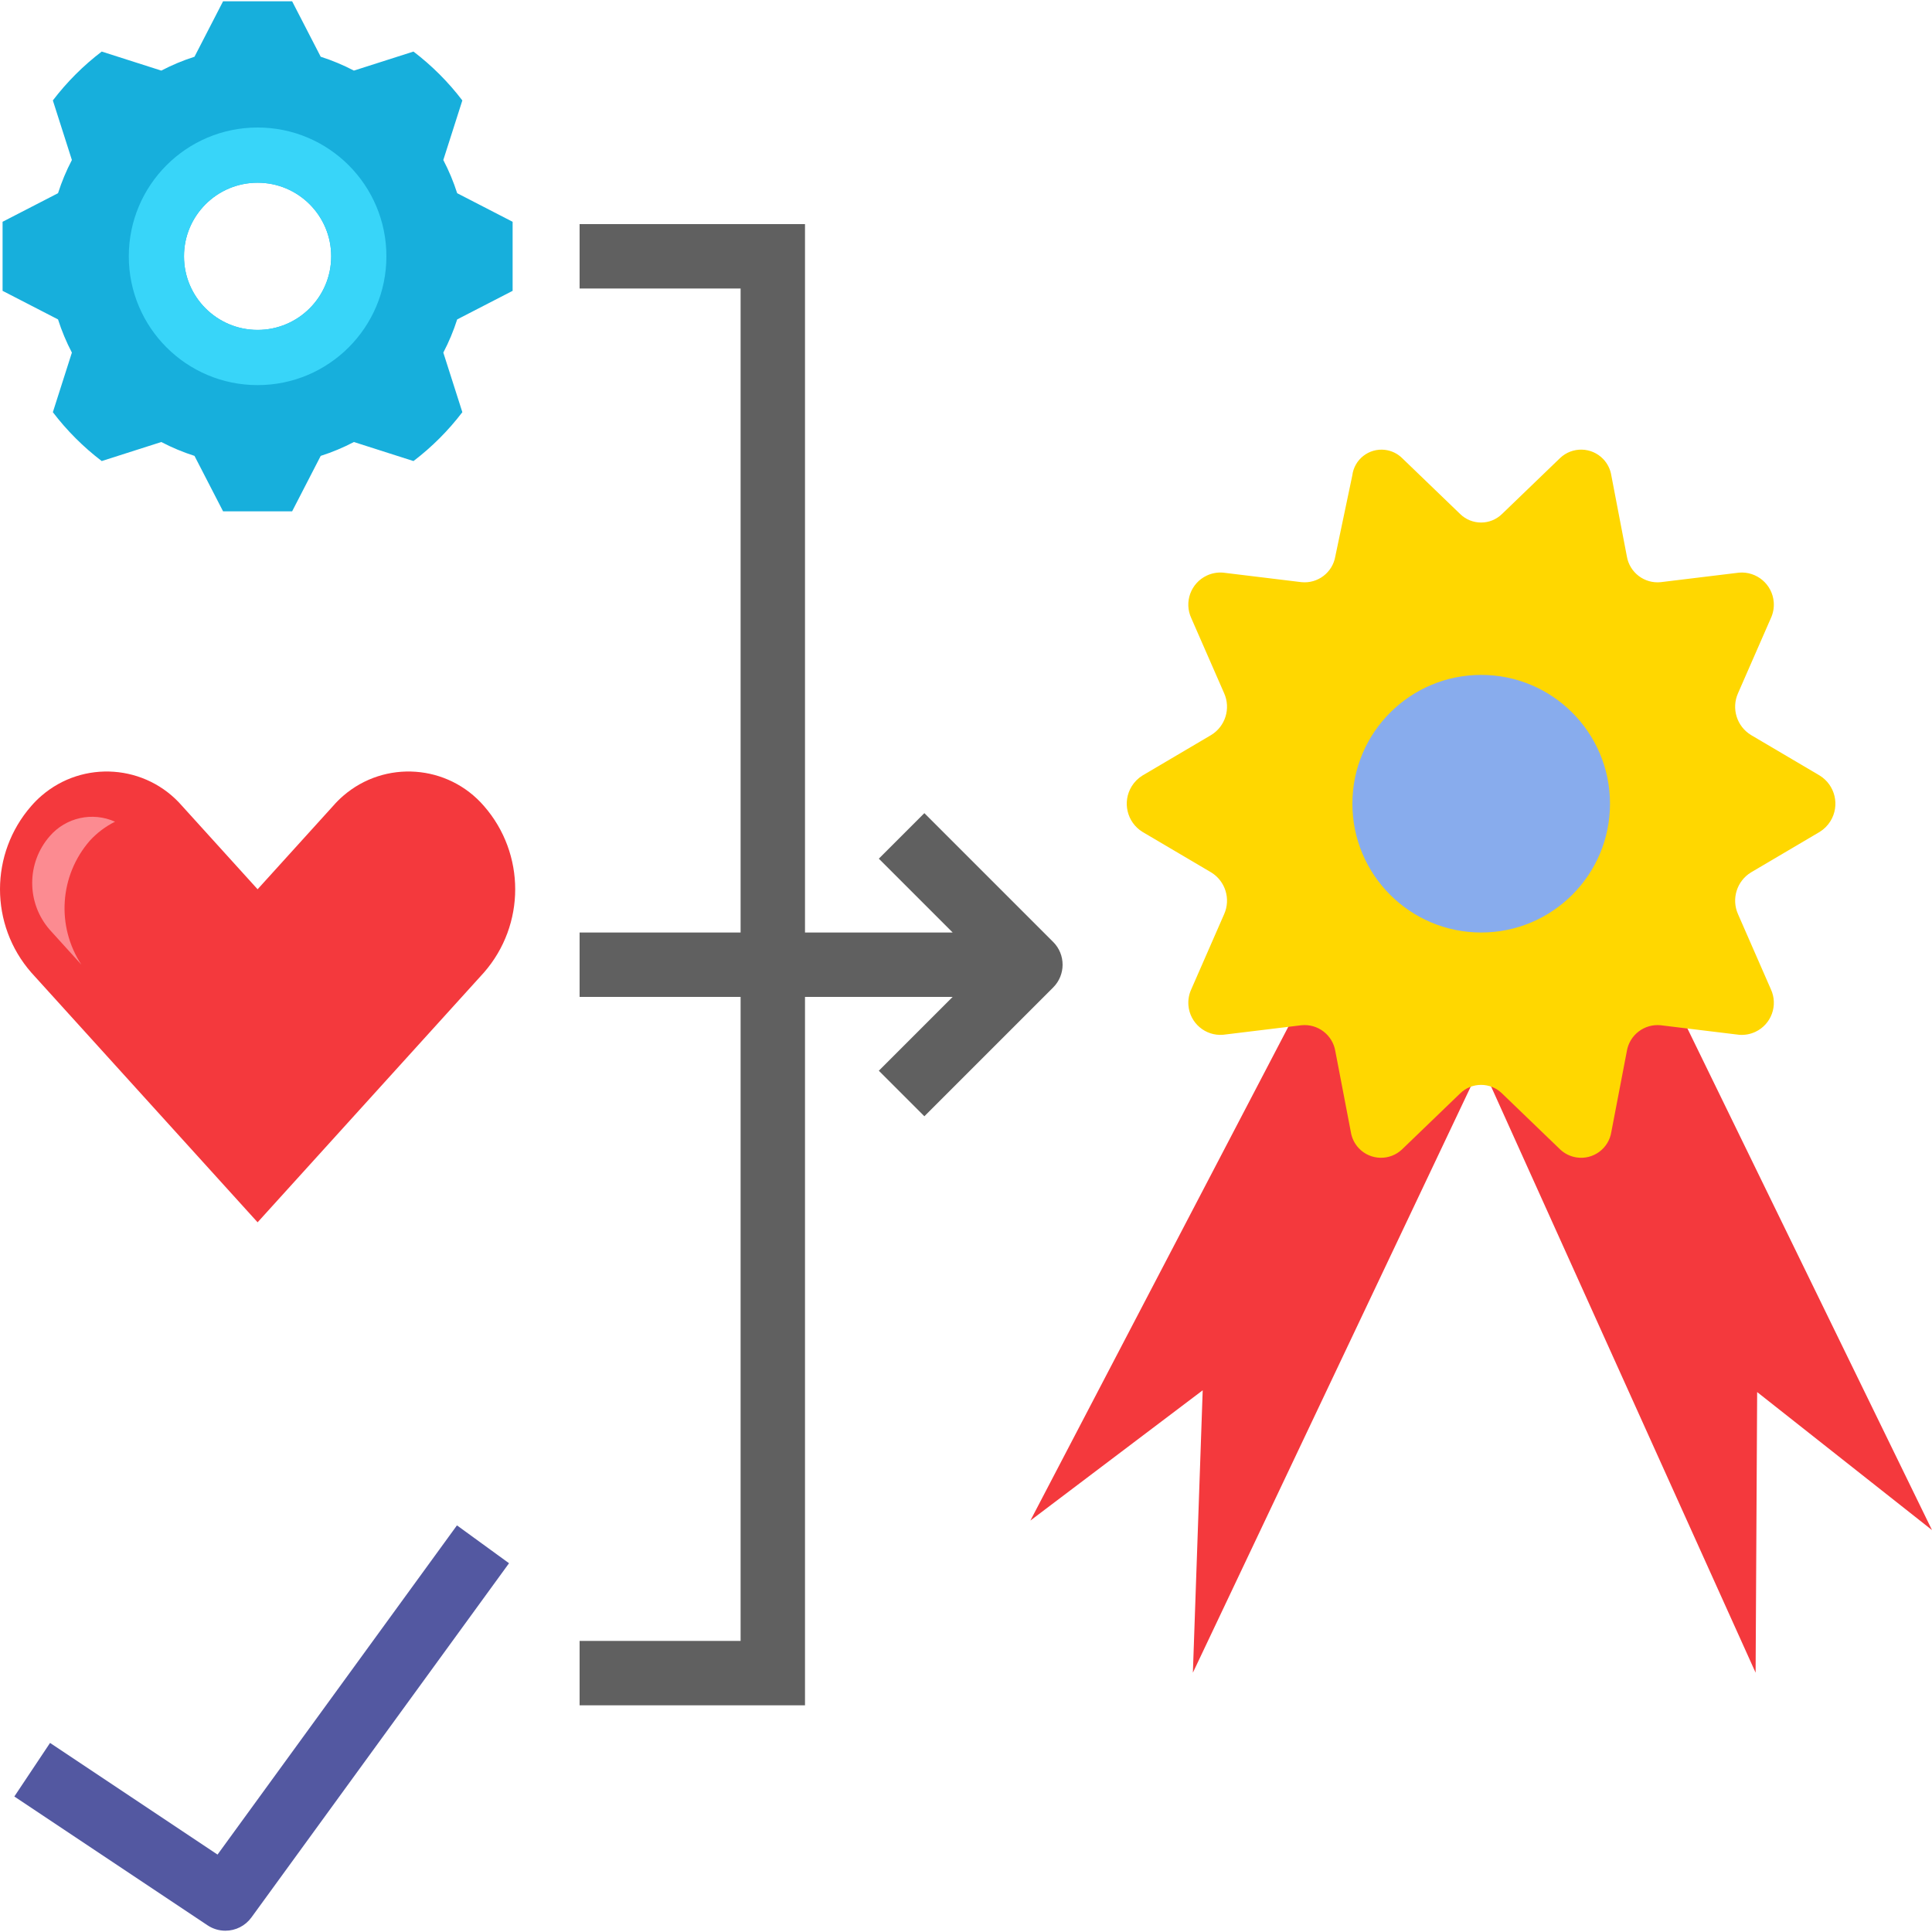
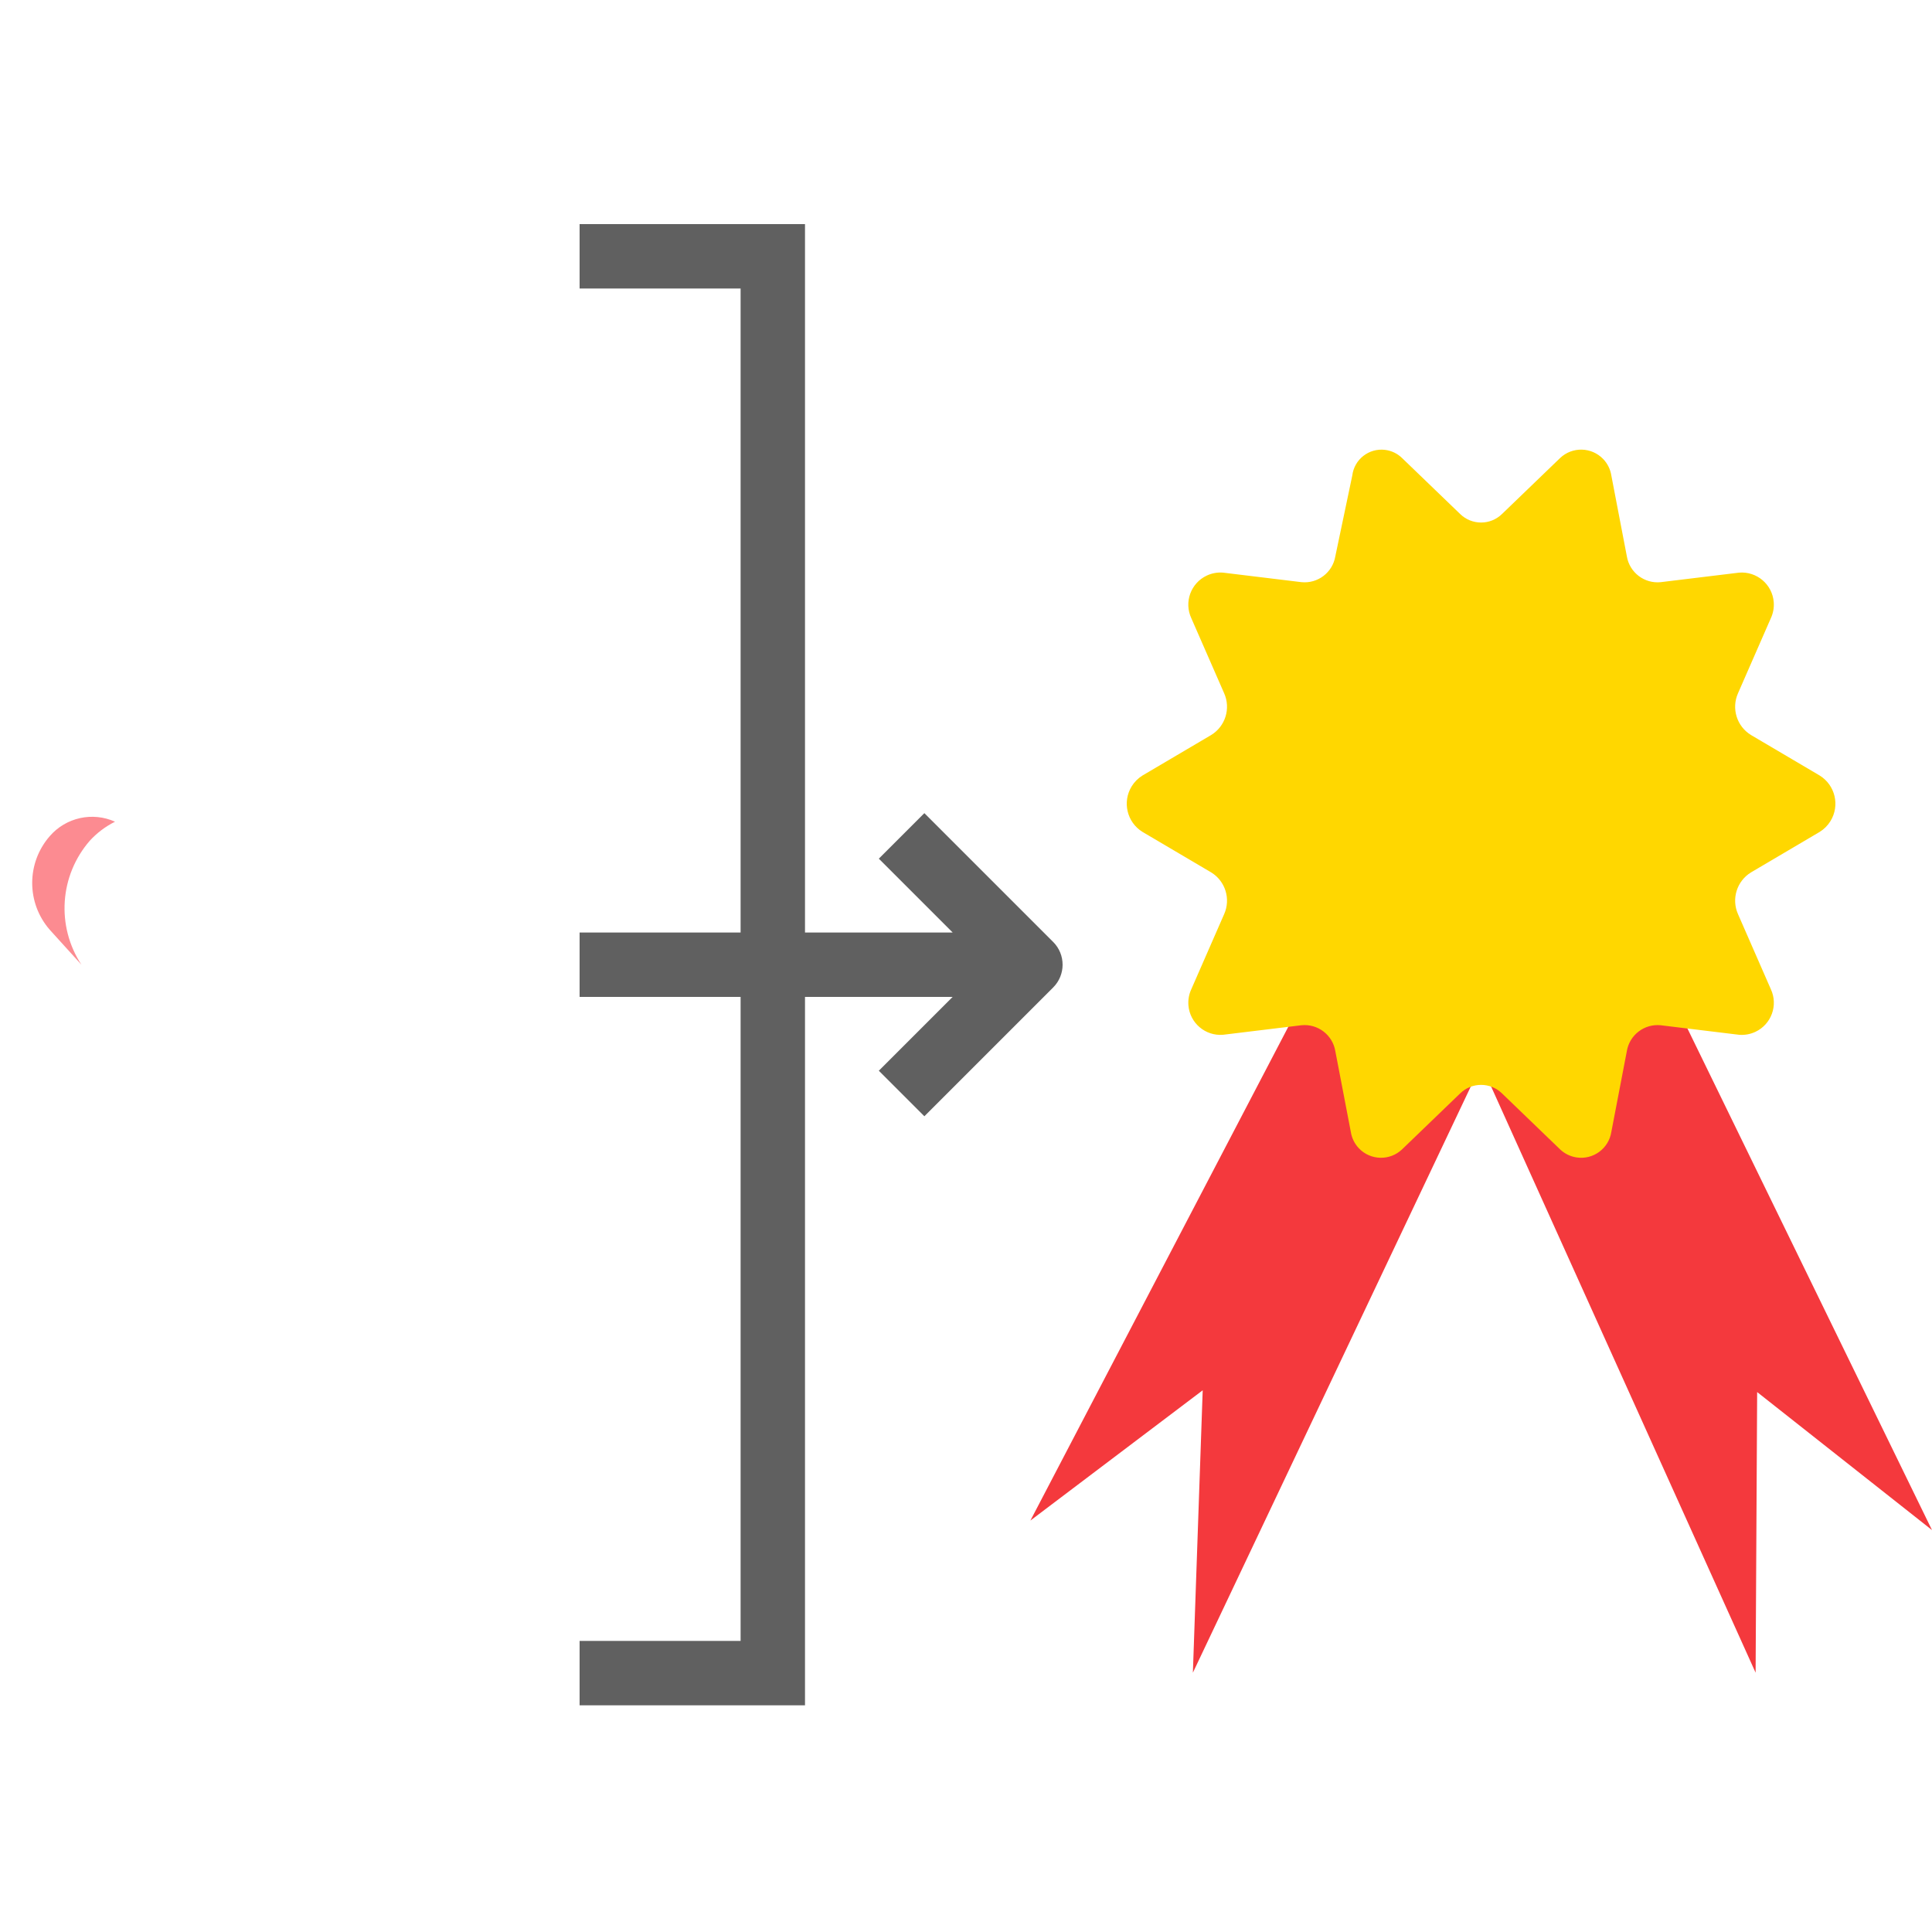
<svg xmlns="http://www.w3.org/2000/svg" version="1.1" id="Capa_1" x="0px" y="0px" viewBox="0 0 480 480" style="enable-background:new 0 0 480 480;" xml:space="preserve">
-   <path style="fill:#17AFDC;" d="M127.359,72.258V55.101L113.583,48c-0.908-2.843-2.06-5.602-3.444-8.246l4.729-14.802  c-3.486-4.572-7.569-8.656-12.141-12.142L87.924,17.54c-2.644-1.384-5.402-2.536-8.245-3.444L72.578,0.321H55.422l-7.101,13.775  c-2.843,0.908-5.601,2.06-8.245,3.444L25.273,12.81c-4.572,3.486-8.656,7.569-12.142,12.141l4.73,14.803  c-1.385,2.644-2.537,5.403-3.445,8.246L0.641,55.101v17.156l13.775,7.101c0.908,2.843,2.06,5.602,3.444,8.245l-4.729,14.804  c3.486,4.572,7.569,8.655,12.141,12.141l14.803-4.73c2.644,1.384,5.403,2.537,8.246,3.445l7.101,13.776h17.156l7.101-13.776  c2.843-0.908,5.602-2.06,8.246-3.444l14.803,4.73c4.572-3.485,8.656-7.569,12.141-12.141l-4.729-14.804  c1.384-2.644,2.536-5.402,3.444-8.245L127.359,72.258z M64,81.965c-10.099,0-18.286-8.187-18.286-18.286S53.901,45.394,64,45.394  s18.286,8.187,18.286,18.286C82.286,73.778,74.099,81.965,64,81.965z" />
  <path style="fill:#F4393D;" d="M415.416,247.679h-91.464L256,377.775l42.808-32.36l-2.44,70.16L368,264.487l68.176,151.088  l0.384-69.72L480,380.143L415.416,247.679z" />
  <path style="fill:#FFD700;" d="M452.086,206.688l-17.069,10.065c-3.515,2.159-4.89,6.586-3.216,10.357l8.153,18.639  c1.87,3.991,0.15,8.743-3.842,10.613c-1.259,0.59-2.651,0.841-4.037,0.727l-19.462-2.365c-4.058-0.419-7.745,2.384-8.425,6.407  l-3.854,20.08c-0.637,4.143-4.512,6.986-8.656,6.349c-1.538-0.236-2.966-0.94-4.091-2.015l-14.408-13.882  c-2.893-2.836-7.523-2.836-10.417,0l-14.408,13.882c-3.031,2.896-7.836,2.787-10.732-0.243c-1.075-1.125-1.778-2.553-2.015-4.091  l-3.854-20.081c-0.68-4.023-4.367-6.827-8.425-6.407l-19.462,2.364c-4.393,0.36-8.246-2.91-8.605-7.303  c-0.113-1.386,0.137-2.778,0.727-4.037l8.153-18.637c1.674-3.771,0.299-8.198-3.216-10.357l-17.069-10.065  c-3.871-2.385-5.075-7.456-2.69-11.327c0.674-1.095,1.596-2.016,2.69-2.69l17.069-10.065c3.515-2.159,4.89-6.586,3.216-10.357  l-8.153-18.639c-1.87-3.991-0.15-8.743,3.842-10.613c1.259-0.59,2.651-0.841,4.037-0.727l19.462,2.365  c4.058,0.419,7.745-2.384,8.425-6.407l4.216-20.08c0.486-4.009,4.131-6.864,8.14-6.378c1.602,0.194,3.094,0.913,4.244,2.044  l14.408,13.882c2.893,2.836,7.523,2.836,10.417,0l14.408-13.882c3.031-2.896,7.836-2.787,10.732,0.243  c1.075,1.125,1.778,2.553,2.015,4.091l3.854,20.081c0.68,4.023,4.367,6.827,8.425,6.407l19.462-2.365  c4.393-0.36,8.246,2.91,8.605,7.303c0.113,1.386-0.137,2.778-0.727,4.037l-8.153,18.637c-1.674,3.771-0.299,8.198,3.216,10.357  l17.069,10.065c3.871,2.384,5.077,7.455,2.693,11.326C454.104,205.092,453.182,206.014,452.086,206.688L452.086,206.688z" />
-   <path style="fill:#F4393D;" d="M120.236,200.248c-8.958-10.353-24.612-11.483-34.965-2.525c-0.901,0.78-1.745,1.624-2.525,2.525  L64,220.934l-18.745-20.686c-8.958-10.353-24.612-11.483-34.965-2.525c-0.901,0.78-1.745,1.624-2.525,2.525  c-10.353,11.848-10.353,29.524,0,41.372L64,303.679l56.236-62.059C130.588,229.772,130.588,212.096,120.236,200.248L120.236,200.248  z" />
  <path style="fill:#FC8B91;" d="M22.309,208.876c1.781-1.948,3.907-3.55,6.27-4.725c-5.602-2.517-12.192-1.061-16.211,3.583  c-5.824,6.664-5.824,16.607,0,23.272l7.86,8.674C13.943,230.105,14.793,217.518,22.309,208.876z" />
-   <path style="fill:#5358A1;" d="M55.992,479.679c-1.577,0-3.118-0.468-4.43-1.344l-48-32l8.875-13.312l41.609,27.742l59.484-81.789  l12.937,9.406l-64,88C60.963,478.456,58.555,479.682,55.992,479.679z" />
-   <circle style="fill:#88ACED;" cx="368" cy="199.679" r="32" />
  <path style="fill:#606060;" d="M261.656,234.023l-32-32l-11.312,11.312l18.344,18.344H200v-176h-56v16h40v160h-40v16h40v160h-40v16  h56v-176h36.688l-18.344,18.344l11.312,11.312l32-32c3.124-3.122,3.125-8.186,0.003-11.309  C261.658,234.025,261.657,234.024,261.656,234.023L261.656,234.023z" />
-   <path style="fill:#38D5F9;" d="M64,31.679c-17.673,0-32,14.327-32,32s14.327,32,32,32s32-14.327,32-32S81.673,31.679,64,31.679z   M64,81.965c-10.099,0-18.286-8.187-18.286-18.286S53.901,45.394,64,45.394s18.286,8.187,18.286,18.286  C82.286,73.778,74.099,81.965,64,81.965z" />
  <g>
</g>
  <g>
</g>
  <g>
</g>
  <g>
</g>
  <g>
</g>
  <g>
</g>
  <g>
</g>
  <g>
</g>
  <g>
</g>
  <g>
</g>
  <g>
</g>
  <g>
</g>
  <g>
</g>
  <g>
</g>
  <g>
</g>
</svg>